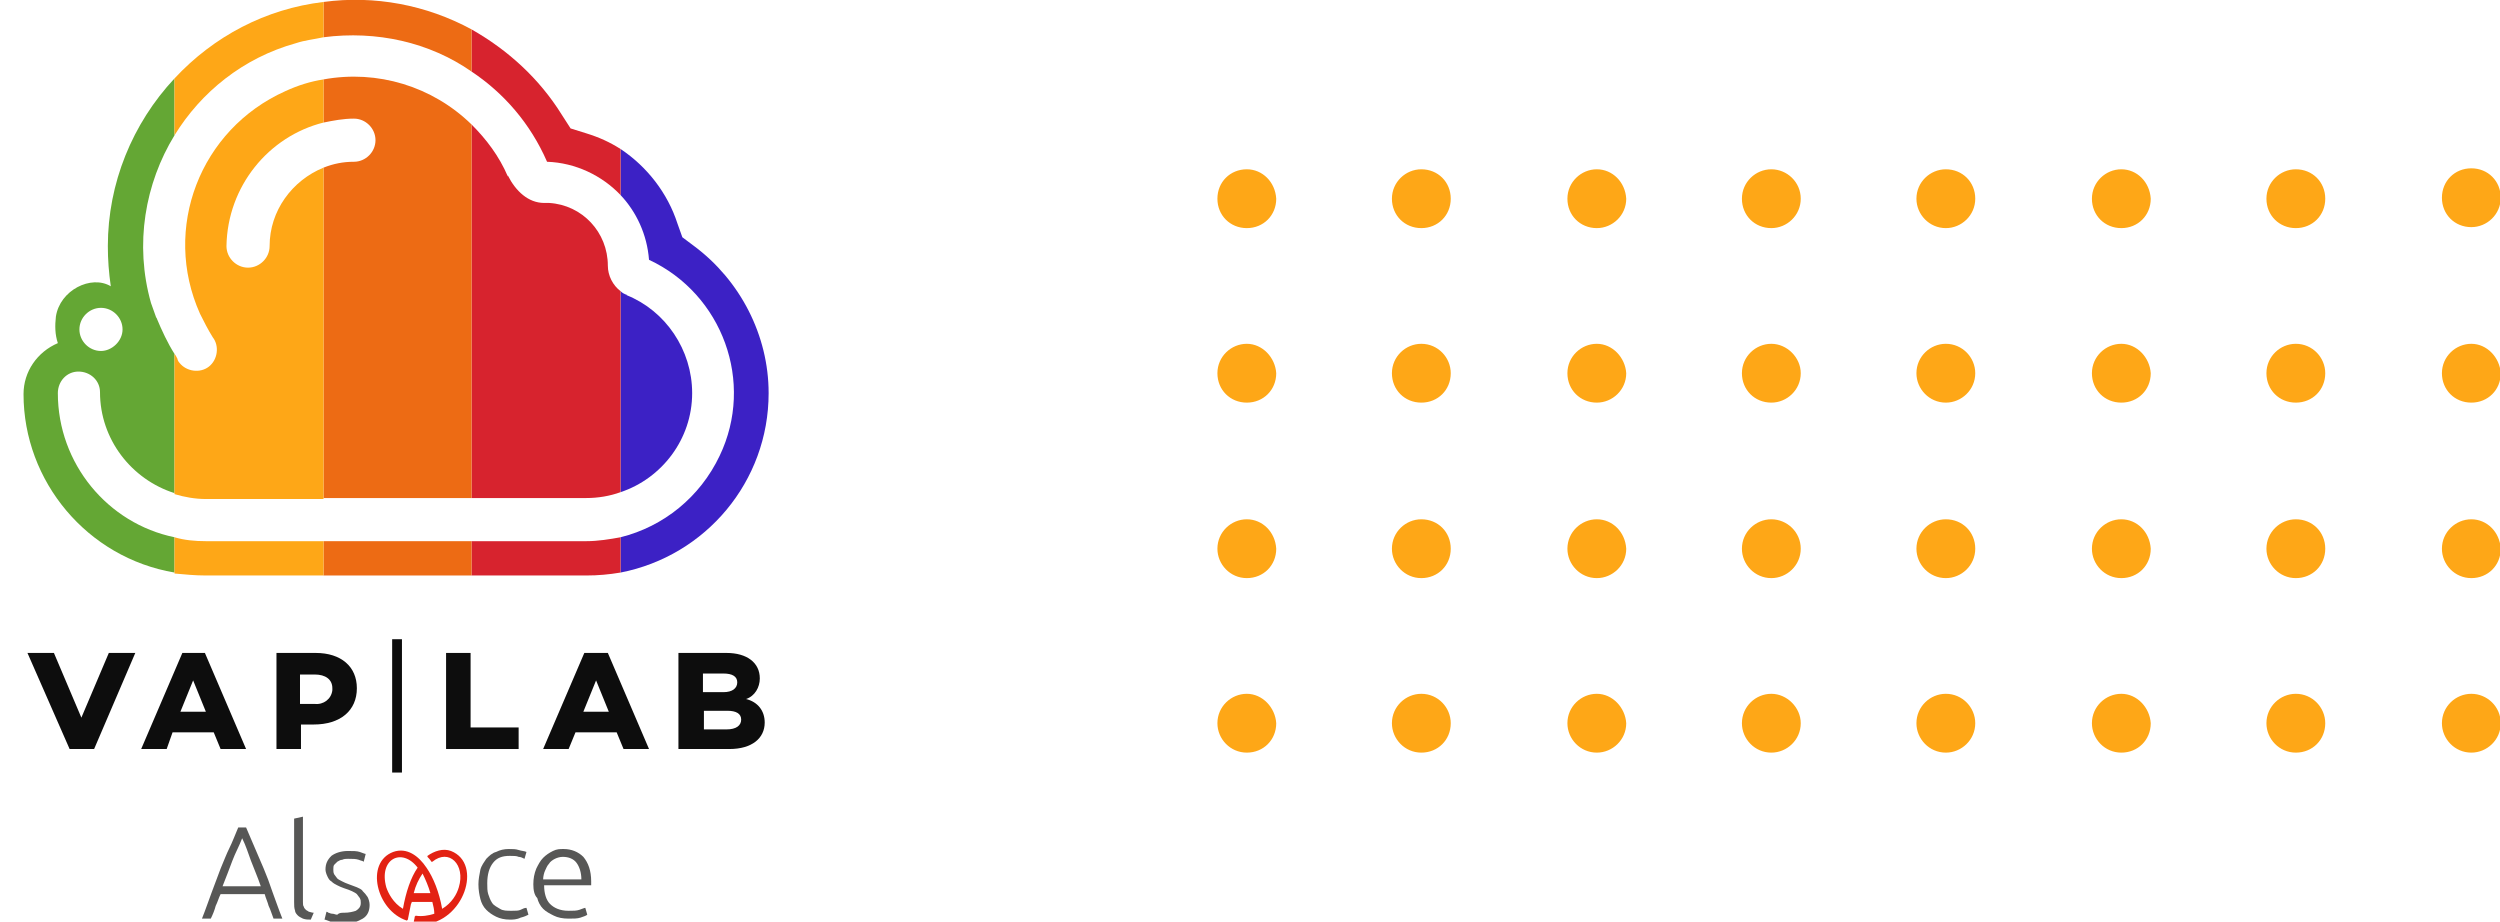
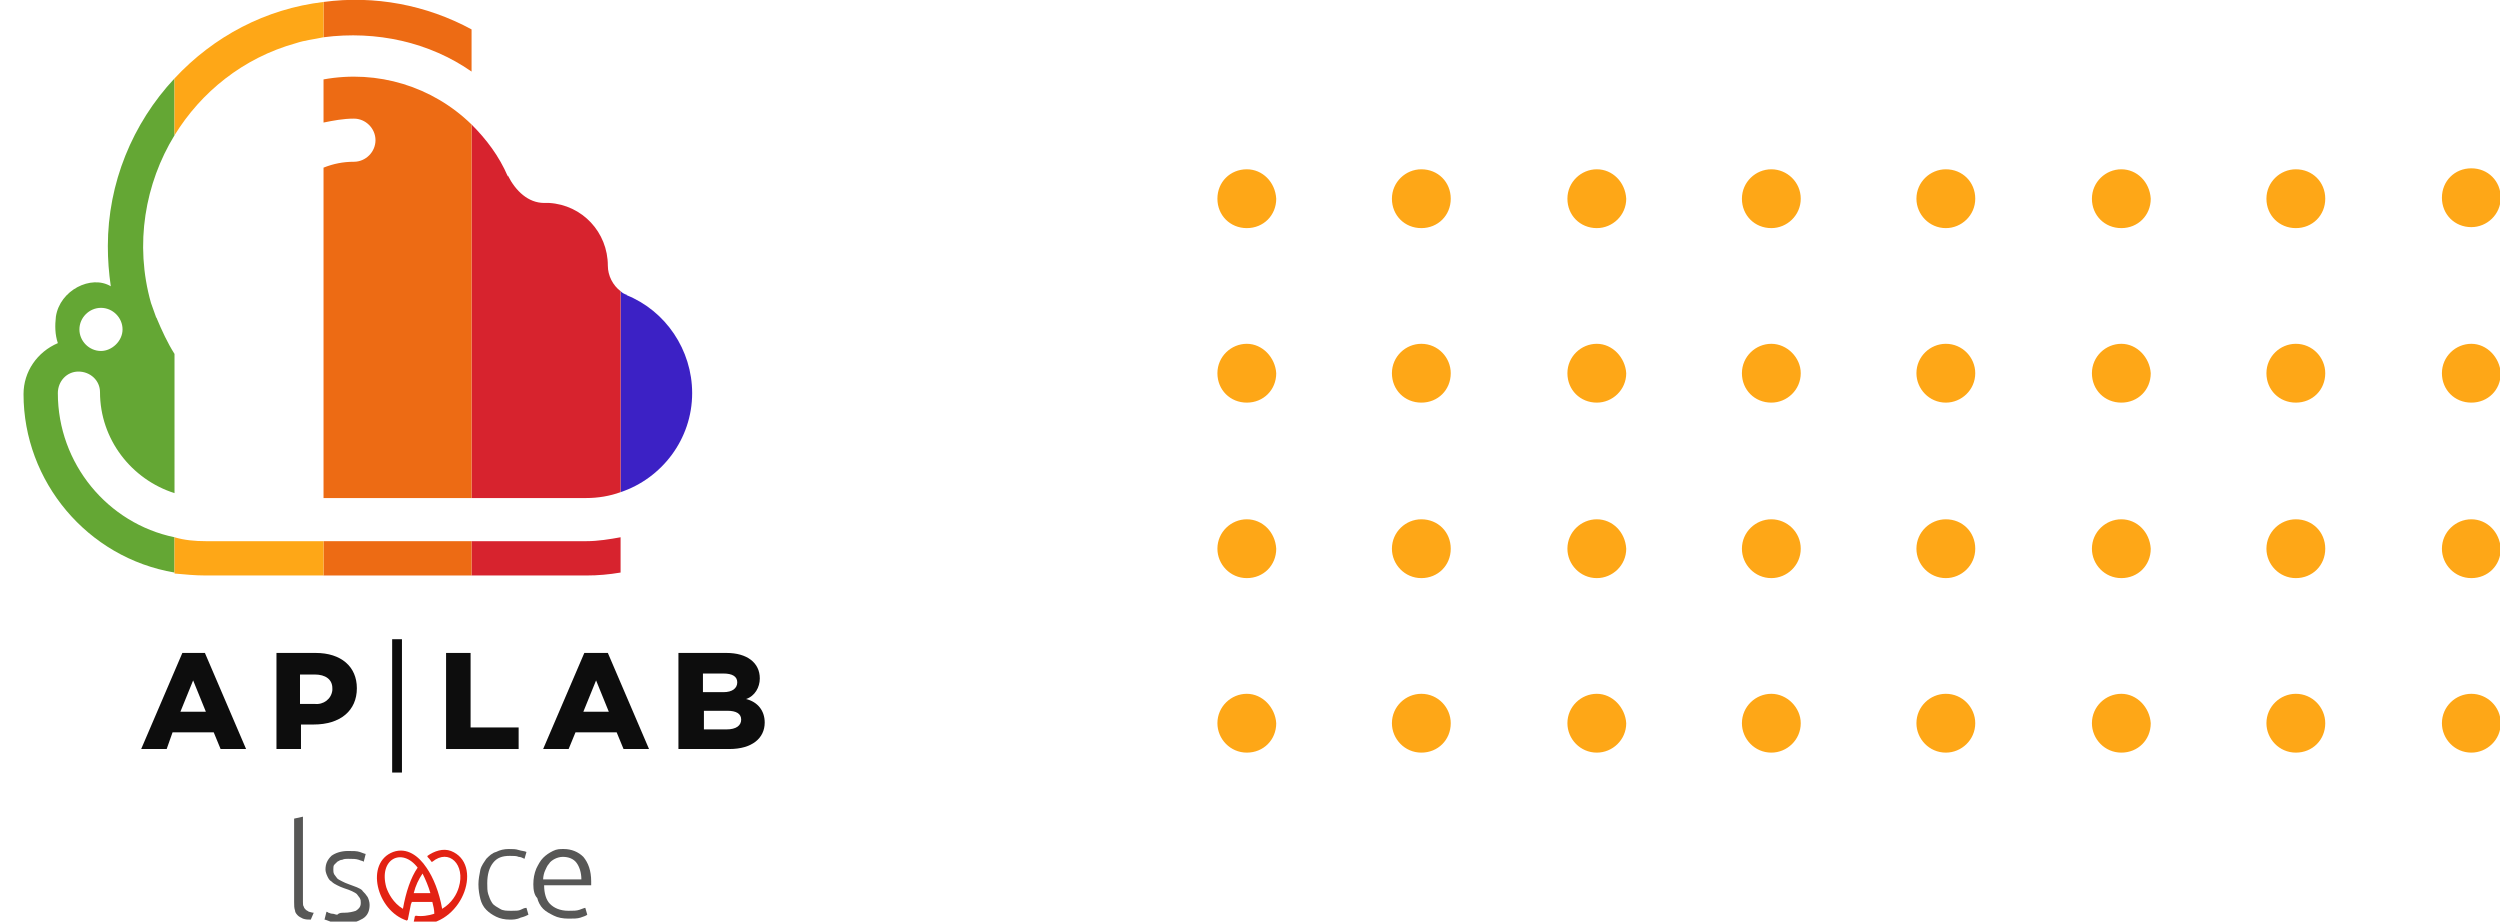
<svg xmlns="http://www.w3.org/2000/svg" xml:space="preserve" viewBox="0 0 255 94" y="0px" x="0px" id="Calque_1" version="1.0">
  <g>
-     <path d="M9.6,76.4H7.1l-4.3-9.8h2.7l2.8,6.6l2.8-6.6h2.7L9.6,76.4z" fill="#0D0D0D" />
    <path d="M17.6,74.7L17,76.4h-2.6l4.2-9.8h2.3l4.2,9.8h-2.6l-0.7-1.7L17.6,74.7z M19.7,69.4l-1.3,3.2H21L19.7,69.4z" fill="#0D0D0D" />
    <path d="M32.2,66.6c2.6,0,4.2,1.4,4.2,3.6c0,2.3-1.7,3.7-4.4,3.7h-1.3v2.5h-2.5v-9.8L32.2,66.6z M32.1,71.8   c0.9,0.1,1.7-0.5,1.8-1.4c0-0.1,0-0.1,0-0.2c0-0.9-0.7-1.4-1.8-1.4h-1.5v3H32.1z" fill="#0D0D0D" />
    <rect height="13.6" width="1" fill="#0D0D0D" y="65.2" x="40" />
    <path d="M52.9,76.4h-7.4v-9.8H48v7.6h4.9V76.4z" fill="#0D0D0D" />
    <path d="M58.7,74.7L58,76.4h-2.6l4.2-9.8H62l4.2,9.8h-2.6l-0.7-1.7L58.7,74.7z M60.8,69.4l-1.3,3.2h2.6L60.8,69.4z" fill="#0D0D0D" />
    <path d="M78,73.7c0,1.6-1.3,2.7-3.6,2.7h-5.2v-9.8h4.9c2.1,0,3.4,1,3.4,2.6c0,0.9-0.5,1.8-1.4,2.1   C77.3,71.6,78,72.5,78,73.7 M71.7,70.6h2.1c0.9,0,1.4-0.4,1.4-1s-0.5-0.9-1.4-0.9h-2.1V70.6z M74.1,74.4c1,0,1.5-0.4,1.5-1   s-0.5-0.9-1.4-0.9h-2.4v1.9H74.1z" fill="#0D0D0D" />
  </g>
  <g>
    <path d="M27.5,25.1c0,1.2-1,2.2-2.2,2.2s-2.2-1-2.2-2.2c0.1-6.1,4.3-11.2,9.9-12.6V8.1c-1.3,0.2-2.6,0.6-3.9,1.2   c-8.7,3.9-12.6,14-8.7,22.7c0.4,0.8,0.8,1.6,1.3,2.4c0.7,0.9,0.5,2.3-0.4,3c-0.9,0.7-2.3,0.5-3-0.4c-0.1-0.1-0.2-0.3-0.2-0.4   c-0.1-0.2-0.2-0.4-0.3-0.5v14.3c1,0.3,2.1,0.5,3.2,0.5h12V17.1C29.8,18.3,27.5,21.5,27.5,25.1z" fill="none" />
    <path d="M70.6,40.1c0-4.4-2.7-8.4-6.7-10H64c-0.3-0.1-0.5-0.2-0.7-0.4v20.5C67.5,48.8,70.6,44.8,70.6,40.1z" fill="#3C21C5" />
-     <path d="M70.8,25.1l-1.2-0.9l-0.5-1.4c-1-3.1-3.1-5.8-5.8-7.6v4.7c1.6,1.7,2.7,4,2.9,6.6C73.7,30,77,39,73.4,46.5   c-2,4.2-5.7,7.2-10.1,8.3v3.6c8.7-1.7,15.1-9.3,15.1-18.3C78.4,34.2,75.5,28.6,70.8,25.1z" fill="#3C21C5" />
-     <path d="M55.8,16.5c2.9,0.1,5.6,1.4,7.5,3.4v-4.7c-1.1-0.7-2.2-1.2-3.5-1.6l-1.6-0.5l-0.9-1.4C55,8,51.8,5.1,48.1,3   v4.3C51.4,9.5,54.1,12.6,55.8,16.5z" fill="#D7232E" />
    <path d="M63.3,50.2V29.7c-0.8-0.6-1.3-1.6-1.3-2.6c0-3.4-2.6-6.2-6-6.4c-0.2,0-0.3,0-0.5,0c-1.6,0-2.9-1.2-3.7-2.8   V18c-0.9-2.1-2.2-3.8-3.7-5.3v38.1h11.7C61,50.8,62.2,50.6,63.3,50.2z" fill="#D7232E" />
    <path d="M59.8,55.2H48.1v3.5h11.7c1.2,0,2.3-0.1,3.5-0.3v-3.6C62.2,55,61,55.2,59.8,55.2z" fill="#D7232E" />
    <rect height="3.5" width="15.1" fill="#ED6B14" y="55.2" x="33" />
    <path d="M48.1,7.3V3C43.5,0.5,38.2-0.5,33,0.2v3.6C38.4,3.1,43.8,4.3,48.1,7.3z" fill="#ED6B14" />
    <path d="M33,8.1v4.4c1-0.2,2-0.4,3.1-0.4c1.2,0,2.2,1,2.2,2.2c0,1.2-1,2.2-2.2,2.2c-1.1,0-2.1,0.2-3.1,0.6v33.7   h15.1V12.7C44.1,8.8,38.5,7.1,33,8.1z" fill="#ED6B14" />
    <path d="M5.9,40.1c0-1.2,0.9-2.2,2.1-2.2s2.2,0.9,2.2,2.1c0,4.8,3.2,8.9,7.6,10.3V36.1c-0.7-1.1-1.3-2.4-1.8-3.6   c0-0.1-0.1-0.1-0.1-0.2c-0.2-0.5-0.3-0.9-0.5-1.4c-1.7-6-0.6-12.2,2.4-17.1V8C13.5,12.6,11,18.7,11,25.1c0,1.4,0.1,2.7,0.3,4.1   c-2-1.2-5.2,0.4-5.6,3.1c-0.1,0.9-0.1,1.8,0.2,2.7c-2.1,0.9-3.5,2.9-3.5,5.2c0,8.9,6.5,16.7,15.4,18.2v-3.6   C11,53.4,5.9,47.3,5.9,40.1z M10.3,31.4c1.2,0,2.2,1,2.2,2.2s-1.1,2.2-2.2,2.2c-1.2,0-2.2-1-2.2-2.2S9.1,31.4,10.3,31.4z" fill="#64A734" />
    <g>
-       <path d="M20.4,32c0.4,0.8,0.8,1.6,1.3,2.4c0.7,0.9,0.5,2.3-0.4,3c-0.9,0.7-2.3,0.5-3-0.4c-0.1-0.1-0.2-0.3-0.2-0.4    c-0.1-0.2-0.2-0.4-0.3-0.5v14.3c1,0.3,2.1,0.5,3.2,0.5h12V17.1c-3.2,1.3-5.5,4.4-5.5,8c0,1.2-1,2.2-2.2,2.2s-2.2-1-2.2-2.2    c0.1-6.1,4.3-11.2,9.9-12.6V8.1c-1.3,0.2-2.6,0.6-3.9,1.2C20.4,13.2,16.5,23.3,20.4,32z" fill="#FEA717" />
      <path d="M17.8,54.8v3.7c1.1,0.1,2.1,0.2,3.2,0.2h12v-3.5H21C19.9,55.2,18.8,55.1,17.8,54.8z" fill="#FEA717" />
      <path d="M17.8,8v5.8c2.7-4.4,7-7.9,12.4-9.4C31.1,4.1,32.1,4,33,3.8V0.2C27.1,0.9,21.8,3.7,17.8,8z" fill="#FEA717" />
    </g>
  </g>
  <g transform="translate(124.176 17.268)">
    <g>
      <g>
        <g>
          <g>
            <path d="M3,53.5c-1.6,0-3,1.3-3,3c0,1.6,1.3,3,3,3s3-1.3,3-3l0,0       C5.9,54.9,4.6,53.5,3,53.5 M3,35.7c-1.6,0-3,1.3-3,3c0,1.6,1.3,3,3,3s3-1.3,3-3l0,0C5.9,37,4.6,35.7,3,35.7 M3,17.8       c-1.6,0-3,1.3-3,3s1.3,3,3,3s3-1.3,3-3l0,0C5.9,19.2,4.6,17.8,3,17.8 M3,0C1.3,0,0,1.3,0,3s1.3,3,3,3s3-1.3,3-3       C5.9,1.3,4.6,0,3,0 M20.8,53.5c-1.6,0-3,1.3-3,3c0,1.6,1.3,3,3,3s3-1.3,3-3l0,0C23.8,54.9,22.5,53.5,20.8,53.5 M20.8,35.7       c-1.6,0-3,1.3-3,3c0,1.6,1.3,3,3,3s3-1.3,3-3l0,0C23.8,37,22.5,35.7,20.8,35.7 M20.8,17.8c-1.6,0-3,1.3-3,3s1.3,3,3,3       s3-1.3,3-3l0,0C23.8,19.2,22.5,17.8,20.8,17.8 M20.8,0c-1.6,0-3,1.3-3,3s1.3,3,3,3s3-1.3,3-3l0,0C23.8,1.3,22.5,0,20.8,0        M38.7,53.5c-1.6,0-3,1.3-3,3c0,1.6,1.3,3,3,3c1.6,0,3-1.3,3-3l0,0C41.6,54.9,40.3,53.5,38.7,53.5 M38.7,35.7c-1.6,0-3,1.3-3,3       c0,1.6,1.3,3,3,3c1.6,0,3-1.3,3-3l0,0C41.6,37,40.3,35.7,38.7,35.7 M38.7,17.8c-1.6,0-3,1.3-3,3s1.3,3,3,3c1.6,0,3-1.3,3-3l0,0       C41.6,19.2,40.3,17.8,38.7,17.8 M38.7,0c-1.6,0-3,1.3-3,3s1.3,3,3,3c1.6,0,3-1.3,3-3l0,0C41.6,1.3,40.3,0,38.7,0 M56.5,53.5       c-1.6,0-3,1.3-3,3c0,1.6,1.3,3,3,3c1.6,0,3-1.3,3-3l0,0C59.5,54.9,58.1,53.5,56.5,53.5 M56.5,35.7c-1.6,0-3,1.3-3,3       c0,1.6,1.3,3,3,3c1.6,0,3-1.3,3-3l0,0C59.5,37,58.1,35.7,56.5,35.7 M56.5,17.8c-1.6,0-3,1.3-3,3s1.3,3,3,3c1.6,0,3-1.3,3-3l0,0       C59.5,19.2,58.1,17.8,56.5,17.8 M56.5,0c-1.6,0-3,1.3-3,3s1.3,3,3,3c1.6,0,3-1.3,3-3l0,0C59.5,1.3,58.1,0,56.5,0 M74.3,53.5       c-1.6,0-3,1.3-3,3c0,1.6,1.3,3,3,3c1.6,0,3-1.3,3-3l0,0C77.3,54.9,76,53.5,74.3,53.5 M92.2,53.5c-1.6,0-3,1.3-3,3       c0,1.6,1.3,3,3,3s3-1.3,3-3l0,0C95.1,54.9,93.8,53.5,92.2,53.5 M74.3,35.7c-1.6,0-3,1.3-3,3c0,1.6,1.3,3,3,3c1.6,0,3-1.3,3-3       l0,0C77.3,37,76,35.7,74.3,35.7 M92.2,35.7c-1.6,0-3,1.3-3,3c0,1.6,1.3,3,3,3s3-1.3,3-3l0,0C95.1,37,93.8,35.7,92.2,35.7        M74.3,17.8c-1.6,0-3,1.3-3,3c0,1.6,1.3,3,3,3c1.6,0,3-1.3,3-3l0,0C77.3,19.2,76,17.8,74.3,17.8 M92.2,17.8c-1.6,0-3,1.3-3,3       s1.3,3,3,3s3-1.3,3-3l0,0C95.1,19.2,93.8,17.8,92.2,17.8 M74.3,0c-1.6,0-3,1.3-3,3c0,1.6,1.3,3,3,3c1.6,0,3-1.3,3-3l0,0       C77.3,1.3,76,0,74.3,0 M92.2,0c-1.6,0-3,1.3-3,3s1.3,3,3,3s3-1.3,3-3l0,0C95.1,1.3,93.8,0,92.2,0L92.2,0 M110,53.5       c-1.6,0-3,1.3-3,3c0,1.6,1.3,3,3,3s3-1.3,3-3l0,0C113,54.9,111.7,53.5,110,53.5 M110,35.7c-1.6,0-3,1.3-3,3c0,1.6,1.3,3,3,3       s3-1.3,3-3l0,0C113,37,111.7,35.7,110,35.7 M110,17.8c-1.6,0-3,1.3-3,3s1.3,3,3,3s3-1.3,3-3l0,0C113,19.2,111.7,17.8,110,17.8        M110,0c-1.6,0-3,1.3-3,3s1.3,3,3,3s3-1.3,3-3l0,0C113,1.3,111.7,0,110,0 M127.9,53.5c-1.6,0-3,1.3-3,3c0,1.6,1.3,3,3,3       c1.6,0,3-1.3,3-3S129.5,53.5,127.9,53.5 M127.9,35.7c-1.6,0-3,1.3-3,3c0,1.6,1.3,3,3,3c1.7,0,3-1.3,3-3l0,0       C130.8,37,129.5,35.7,127.9,35.7 M127.9,17.8c-1.6,0-3,1.3-3,3s1.3,3,3,3c1.7,0,3-1.3,3-3l0,0       C130.8,19.2,129.5,17.8,127.9,17.8 M127.9,5.9c1.6,0,3-1.3,3-3s-1.3-3-3-3s-3,1.3-3,3l0,0C124.9,4.6,126.2,5.9,127.9,5.9" fill="#FEA717" clip-rule="evenodd" fill-rule="evenodd" />
          </g>
        </g>
      </g>
    </g>
  </g>
  <g>
    <path d="M46,86.8c-0.8-0.3-1.7,0-2.4,0.5l0,0.1c0.1,0.1,0.3,0.3,0.4,0.5l0.1,0c1.7-1.4,3.4,0.3,2.7,2.6   c-0.2,0.7-0.7,1.6-1.7,2.2c-0.3-1.7-0.9-3.2-1.6-4.2v0c-0.8-1.2-2-2.1-3.4-1.6c-2.9,1.1-1.7,6,1.4,7l0.1-0.1c0.1-0.5,0.2-1,0.3-1.5   l0,0c0-0.1,0.1-0.2,0.1-0.3h2.1c0.1,0.4,0.2,0.8,0.2,1.2c-0.6,0.2-1.3,0.3-1.9,0.2l-0.1,0.1c0,0.2-0.1,0.4-0.1,0.6l0.1,0.1   c0.3,0,0.5,0.1,0.8,0.1v0C47.3,94.1,49.3,88.1,46,86.8 M39.4,90.5c-0.8-2.9,1.6-4.1,3.2-2c-0.7,1-1.2,2.5-1.5,4.2   C40.1,92.1,39.6,91.1,39.4,90.5 M43.9,91.1h-1.7c0.2-0.8,0.5-1.4,0.9-2C43.4,89.7,43.7,90.4,43.9,91.1" fill="#E32213" />
  </g>
  <g>
-     <path d="M27.9,93.7c-0.2-0.5-0.3-0.9-0.5-1.3c-0.1-0.4-0.3-0.8-0.4-1.2h-4.5c-0.2,0.4-0.3,0.8-0.5,1.2   c-0.1,0.4-0.3,0.9-0.5,1.3h-0.9c0.4-1,0.7-1.9,1-2.7c0.3-0.8,0.6-1.6,0.9-2.4c0.3-0.7,0.6-1.5,0.9-2.1s0.6-1.4,0.9-2.1h0.8   c0.3,0.7,0.6,1.4,0.9,2.1c0.3,0.7,0.6,1.4,0.9,2.1c0.3,0.7,0.6,1.5,0.9,2.4c0.3,0.8,0.6,1.7,1,2.7H27.9z M24.7,85.5   c-0.3,0.8-0.7,1.5-1,2.3s-0.6,1.6-1,2.6h3.9c-0.3-0.9-0.7-1.8-1-2.6S25.1,86.3,24.7,85.5z" fill="#575756" />
    <path d="M31.7,93.8c-0.3,0-0.5,0-0.8-0.1c-0.2-0.1-0.4-0.2-0.5-0.3s-0.3-0.3-0.3-0.5C30,92.6,30,92.4,30,92v-8.5   l0.9-0.2V92c0,0.2,0,0.4,0.1,0.5c0,0.1,0.1,0.2,0.2,0.3c0.1,0.1,0.2,0.1,0.3,0.2c0.1,0,0.3,0.1,0.5,0.1L31.7,93.8z" fill="#575756" />
    <path d="M35.1,93.1c0.5,0,0.9-0.1,1.2-0.2c0.3-0.2,0.5-0.4,0.5-0.8c0-0.2,0-0.3-0.1-0.5c-0.1-0.1-0.2-0.3-0.3-0.4   c-0.1-0.1-0.3-0.2-0.5-0.3c-0.2-0.1-0.5-0.2-0.8-0.3c-0.3-0.1-0.5-0.2-0.7-0.3c-0.2-0.1-0.4-0.2-0.6-0.4c-0.2-0.1-0.3-0.3-0.4-0.5   s-0.2-0.5-0.2-0.7c0-0.6,0.2-1,0.6-1.4c0.4-0.3,1-0.5,1.7-0.5c0.5,0,0.9,0,1.2,0.1c0.3,0.1,0.5,0.2,0.6,0.2l-0.2,0.8   c-0.1-0.1-0.3-0.1-0.5-0.2c-0.3-0.1-0.6-0.1-1.1-0.1c-0.2,0-0.4,0-0.6,0.1c-0.2,0-0.3,0.1-0.5,0.2c-0.1,0.1-0.2,0.2-0.3,0.3   c-0.1,0.1-0.1,0.3-0.1,0.5c0,0.2,0,0.3,0.1,0.5c0.1,0.1,0.2,0.3,0.3,0.4s0.3,0.2,0.5,0.3c0.2,0.1,0.4,0.2,0.7,0.3   c0.3,0.1,0.5,0.2,0.8,0.3c0.2,0.1,0.5,0.2,0.6,0.4c0.2,0.2,0.3,0.3,0.5,0.6c0.1,0.2,0.2,0.5,0.2,0.8c0,0.6-0.2,1.1-0.7,1.4   c-0.5,0.3-1.1,0.5-1.9,0.5c-0.6,0-1.1-0.1-1.4-0.2c-0.3-0.1-0.5-0.2-0.6-0.2l0.2-0.8c0,0,0.1,0,0.2,0.1c0.1,0,0.2,0.1,0.4,0.1   s0.3,0.1,0.5,0.1C34.6,93.1,34.8,93.1,35.1,93.1z" fill="#575756" />
  </g>
  <g>
    <path d="M52,93.8c-0.5,0-1-0.1-1.4-0.3c-0.4-0.2-0.7-0.4-1-0.7c-0.3-0.3-0.5-0.7-0.6-1.1s-0.2-0.9-0.2-1.5   c0-0.5,0.1-1,0.2-1.5c0.1-0.4,0.4-0.8,0.6-1.1c0.3-0.3,0.6-0.6,1-0.7c0.4-0.2,0.8-0.3,1.3-0.3c0.4,0,0.7,0,1,0.1   c0.3,0.1,0.6,0.1,0.8,0.2l-0.2,0.7c-0.2-0.1-0.4-0.2-0.6-0.2c-0.2-0.1-0.5-0.1-0.9-0.1c-0.8,0-1.3,0.2-1.7,0.7   c-0.4,0.5-0.6,1.2-0.6,2.1c0,0.4,0,0.8,0.1,1.1s0.2,0.6,0.4,0.9s0.5,0.4,0.8,0.6s0.7,0.2,1.2,0.2c0.4,0,0.7,0,0.9-0.1   s0.4-0.2,0.6-0.2l0.2,0.7c-0.2,0.1-0.4,0.2-0.8,0.3C52.7,93.8,52.3,93.8,52,93.8z" fill="#575756" />
    <path d="M54.4,90.2c0-0.6,0.1-1.1,0.3-1.6c0.2-0.4,0.4-0.8,0.7-1.1c0.3-0.3,0.6-0.5,1-0.7s0.7-0.2,1.1-0.2   c0.8,0,1.5,0.3,2,0.8c0.5,0.6,0.8,1.4,0.8,2.5c0,0.1,0,0.1,0,0.2c0,0.1,0,0.1,0,0.2h-4.8c0,0.8,0.2,1.5,0.6,1.9s1,0.7,1.9,0.7   c0.5,0,0.8,0,1.1-0.1c0.3-0.1,0.5-0.2,0.6-0.2l0.2,0.7c-0.1,0.1-0.4,0.2-0.7,0.3c-0.3,0.1-0.7,0.1-1.2,0.1c-0.6,0-1.1-0.1-1.5-0.3   c-0.4-0.2-0.8-0.4-1.1-0.7c-0.3-0.3-0.5-0.7-0.6-1.1C54.5,91.3,54.4,90.8,54.4,90.2z M59.3,89.7c0-0.7-0.2-1.3-0.5-1.7   c-0.3-0.4-0.8-0.6-1.4-0.6c-0.3,0-0.6,0.1-0.8,0.2c-0.2,0.1-0.5,0.3-0.6,0.5c-0.2,0.2-0.3,0.5-0.4,0.7s-0.2,0.6-0.2,0.9H59.3z" fill="#575756" />
  </g>
</svg>